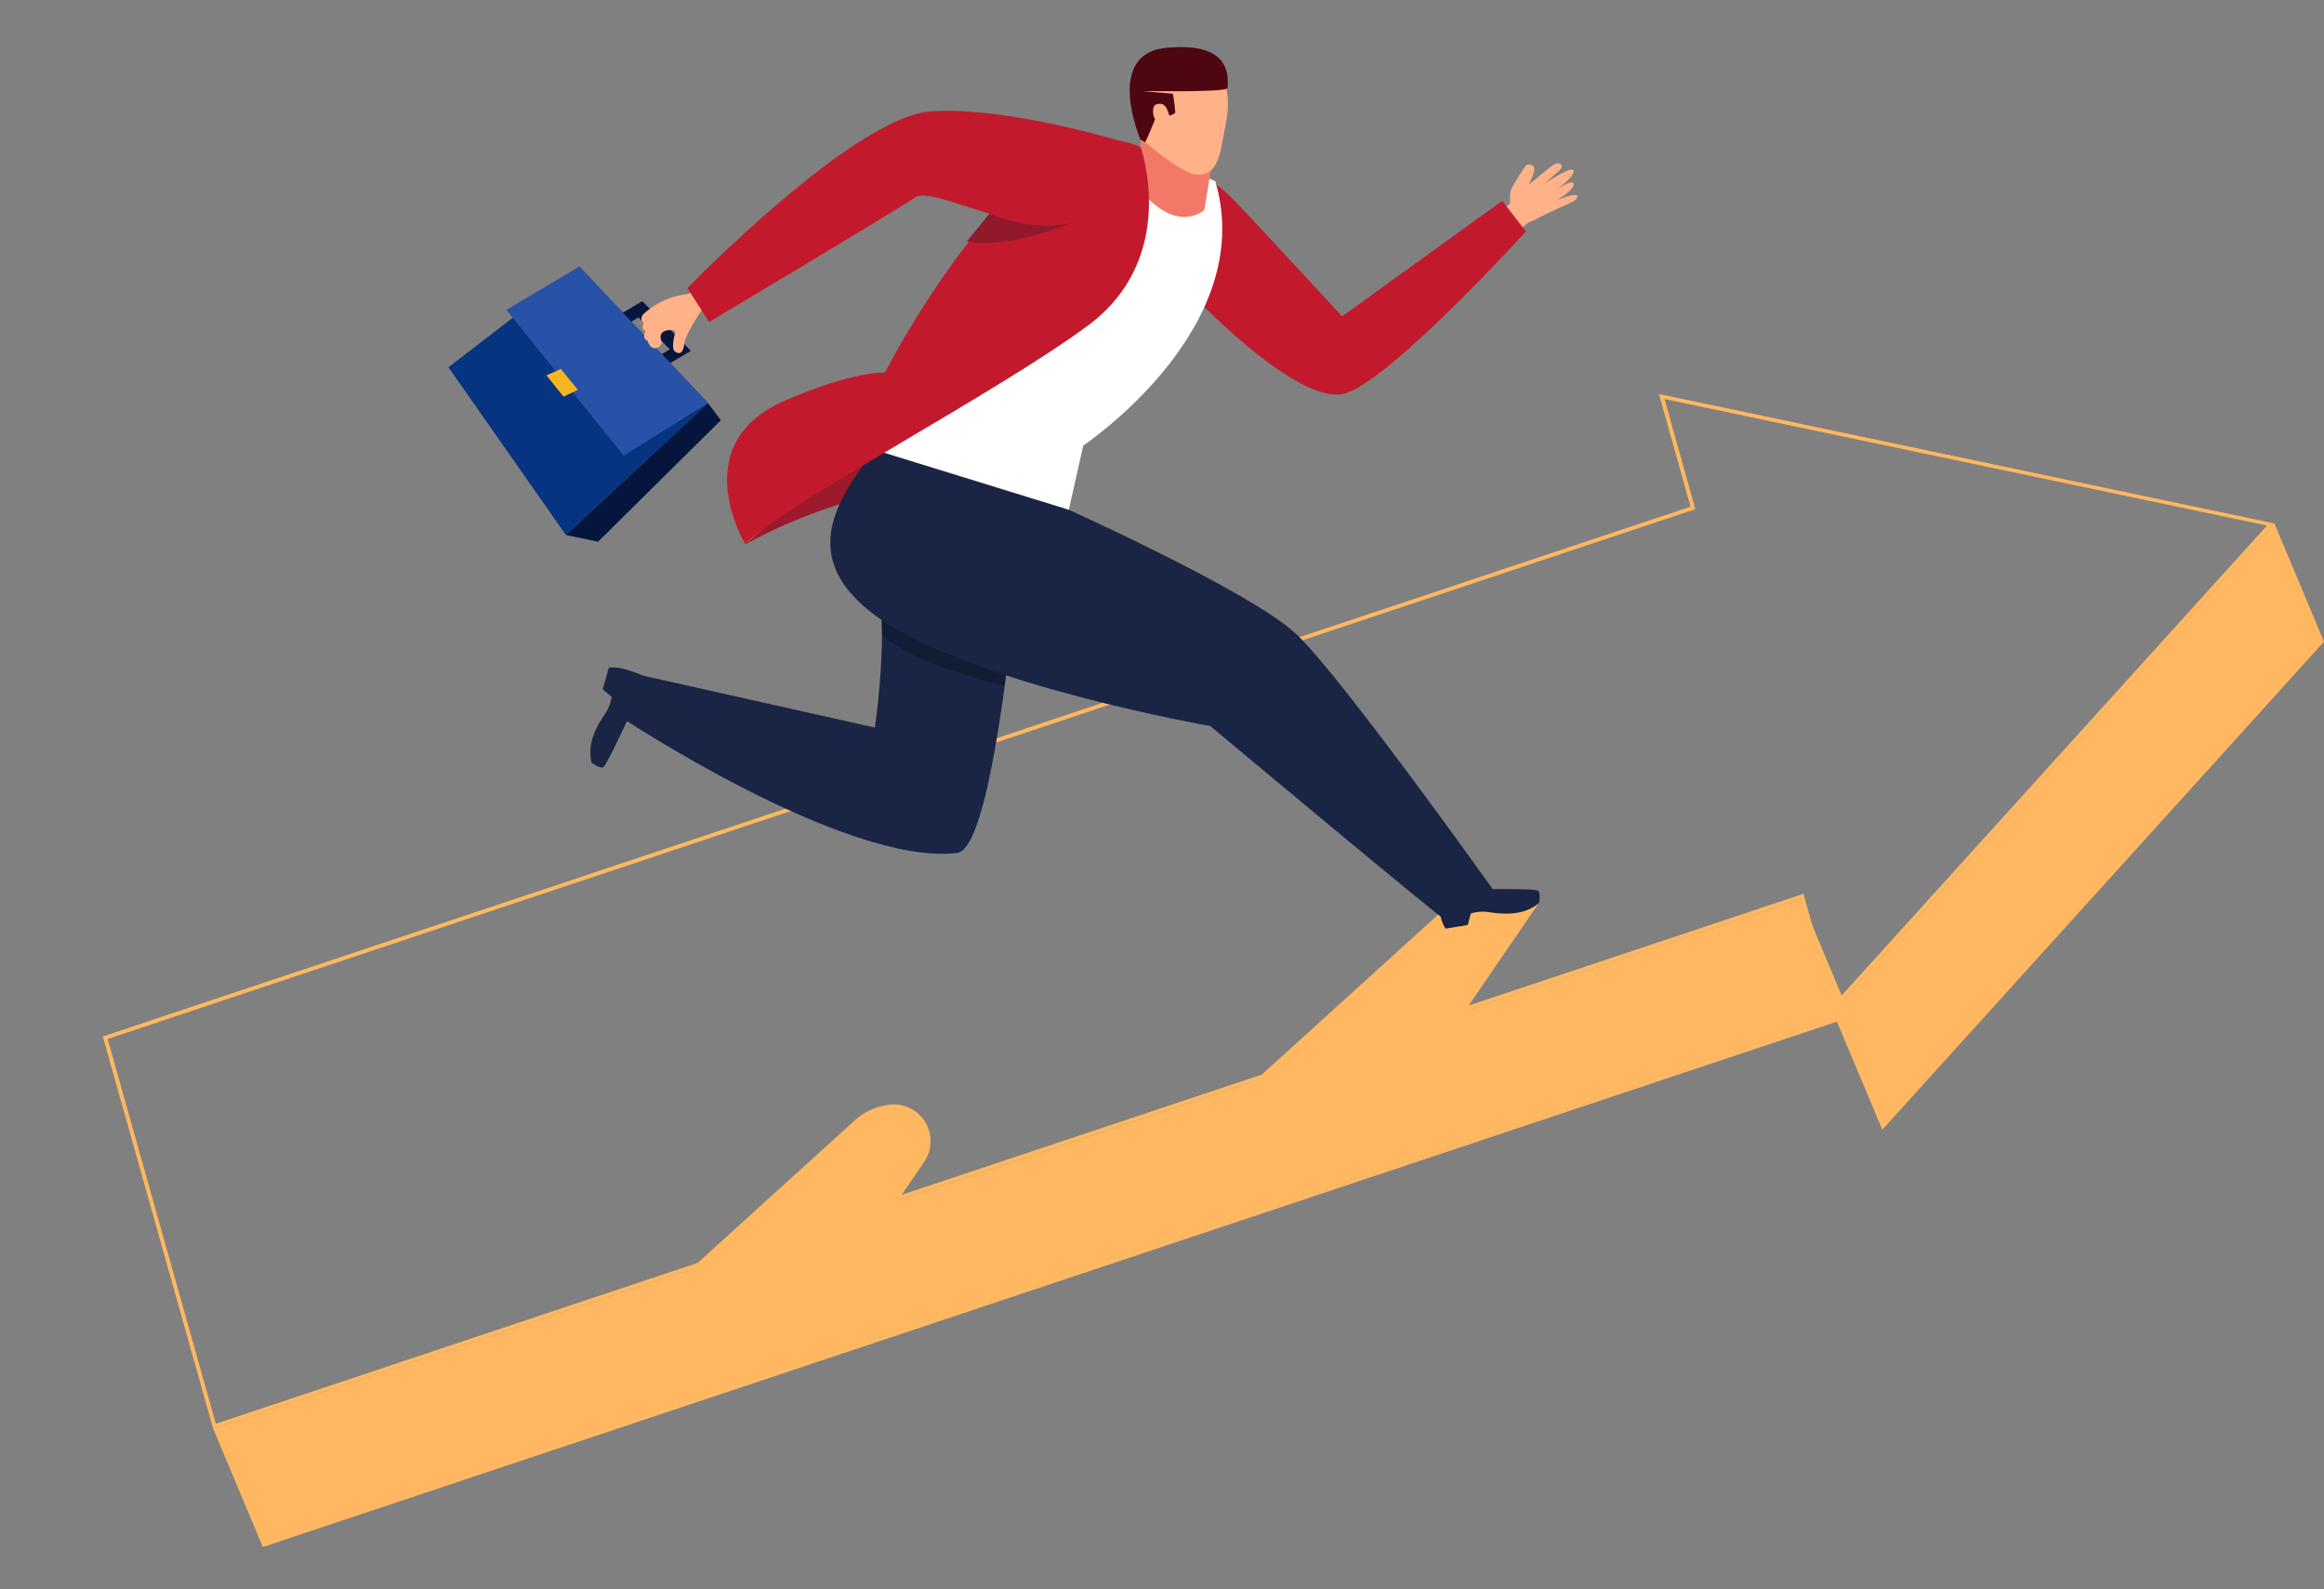
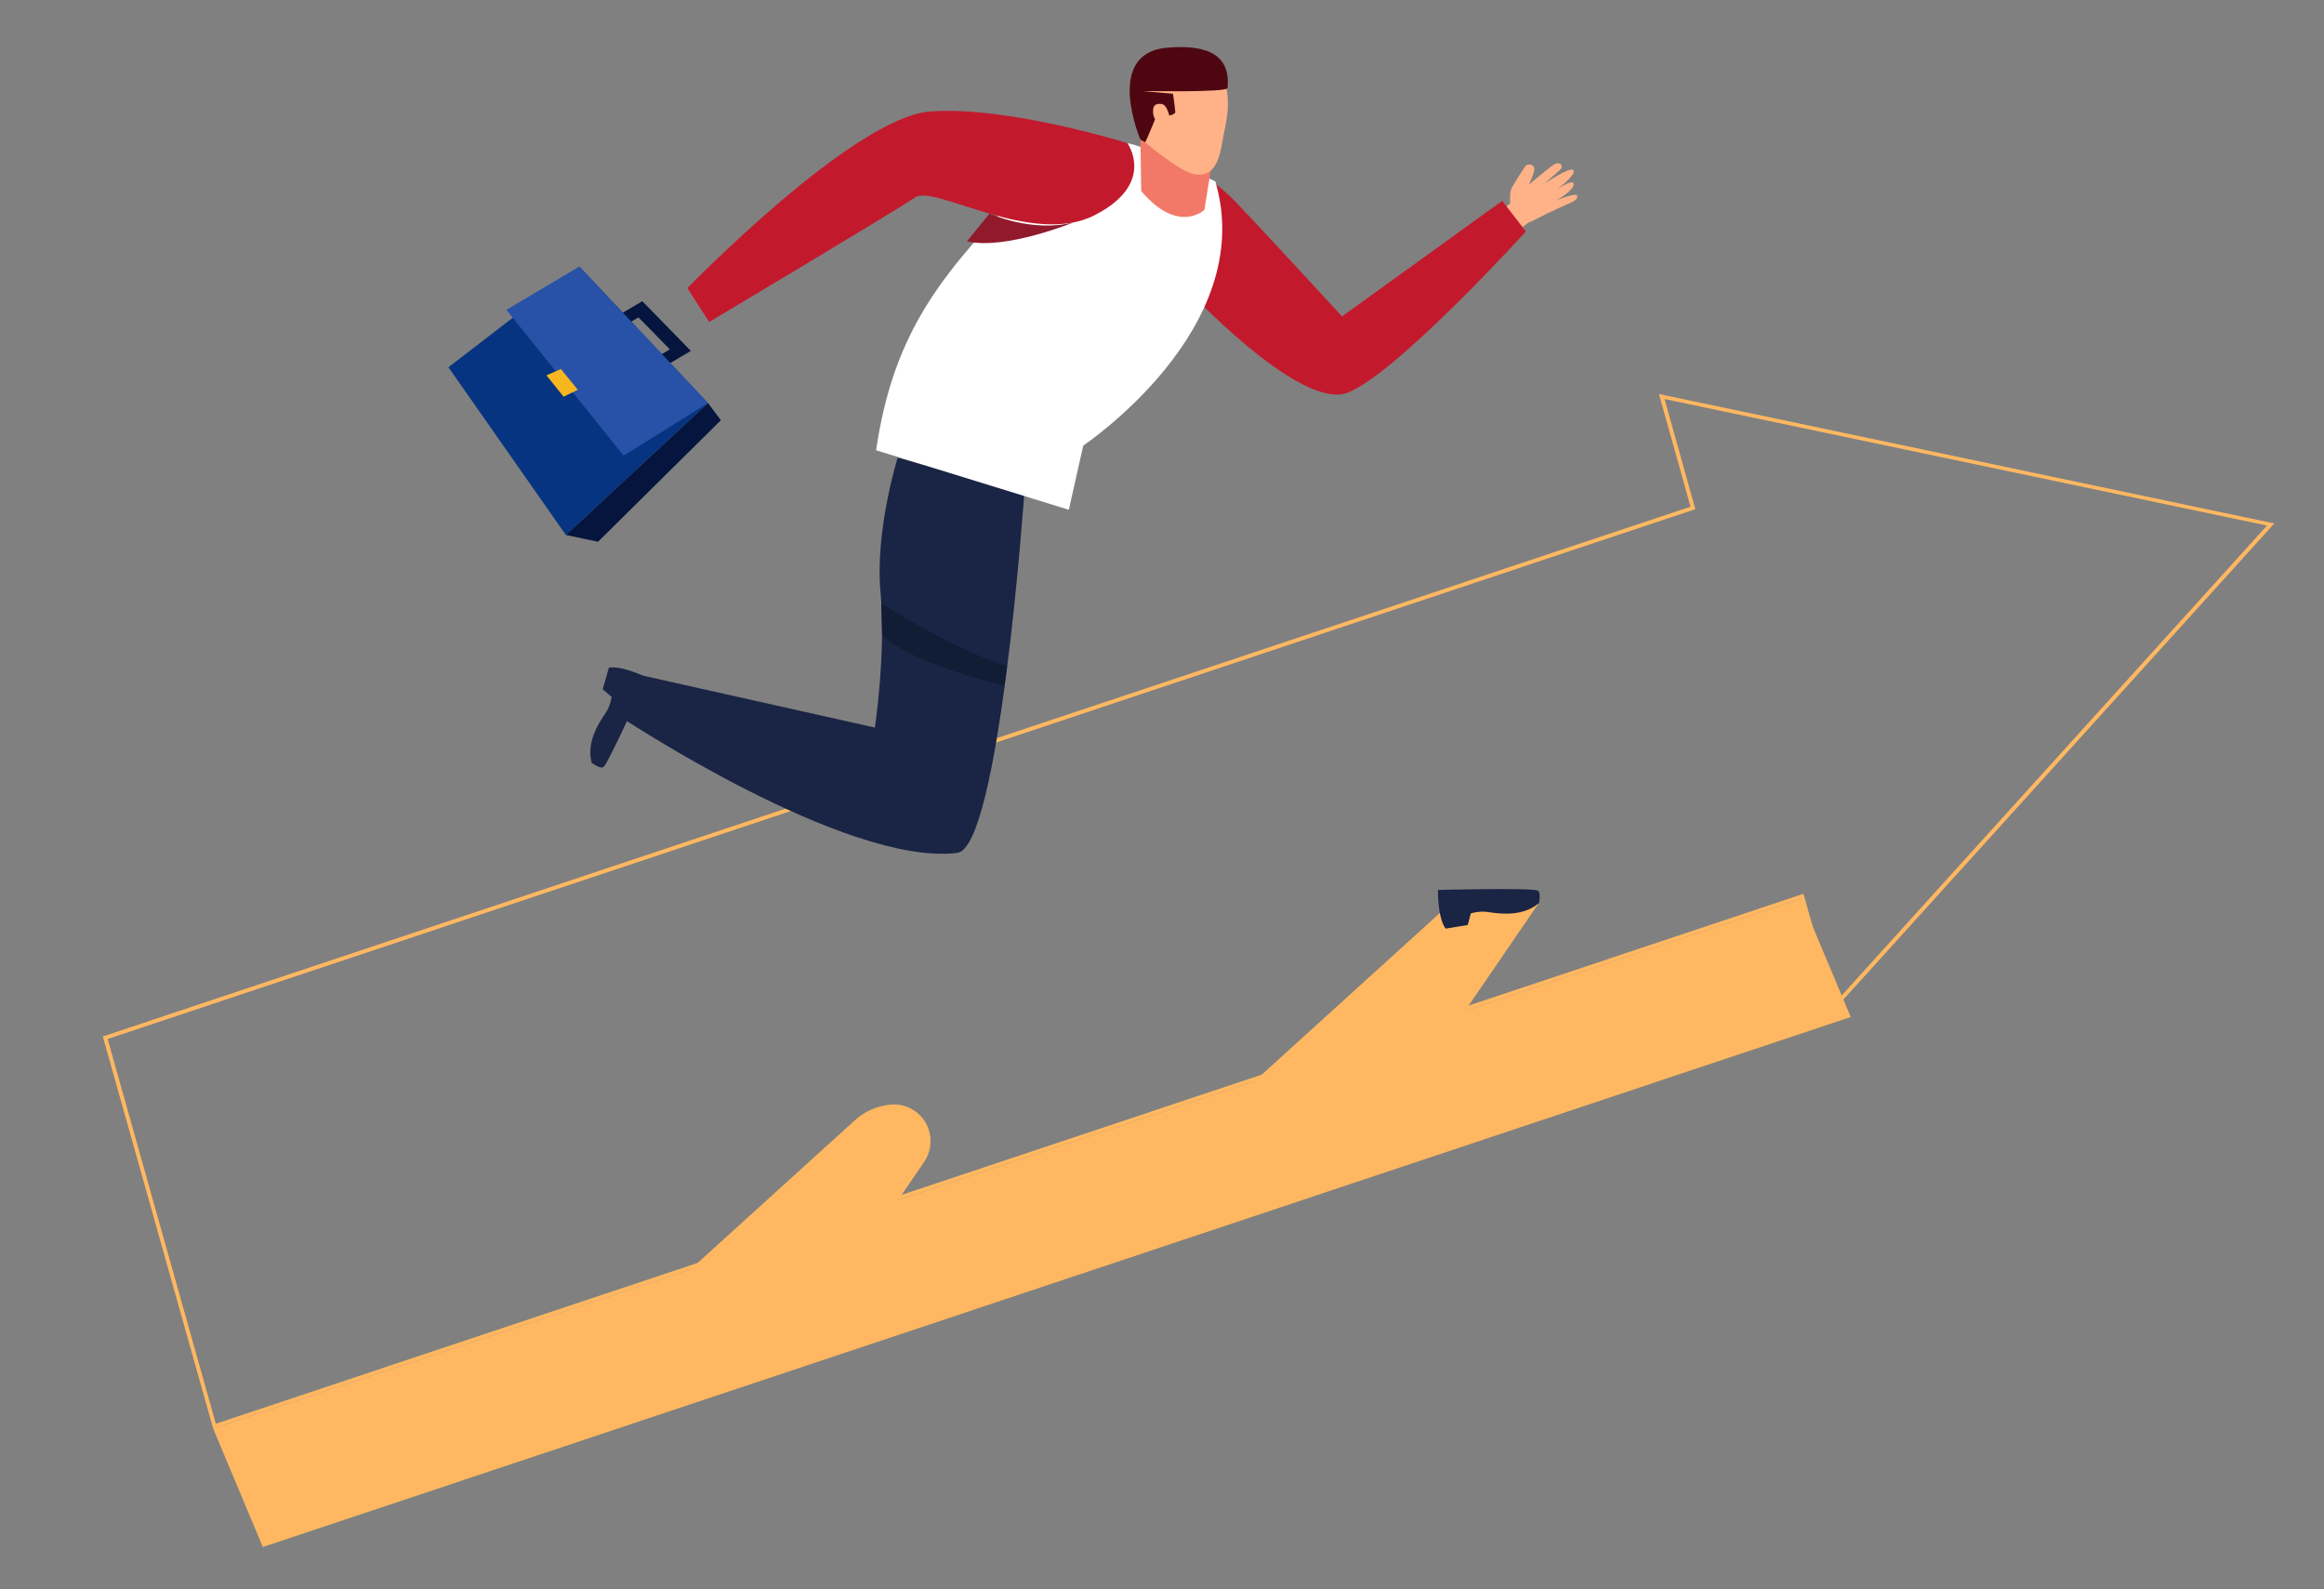
<svg xmlns="http://www.w3.org/2000/svg" version="1.1" id="レイヤー_1" x="0px" y="0px" viewBox="0 0 1207 825.1" style="enable-background:new 0 0 1207 825.1;" xml:space="preserve">
  <rect x="0" y="0" width="1207" height="825.1" fill="#808080" stroke="none" />
  <style type="text/css">
	.st0{fill:#FFB861;}
	.st1{fill:#1A2444;}
	.st2{fill:#111C35;}
	.st3{fill:#FFB288;}
	.st4{fill:#C21A2C;}
	.st5{fill:#9D1A2C;}
	.st6{fill:#FFFFFF;}
	.st7{fill:#F27968;}
	.st8{fill:#4E0711;}
	.st9{fill:#05153E;}
	.st10{fill:#063481;}
	.st11{fill:#2852A8;}
	.st12{fill:#F5B61F;}
	.st13{fill:#901A2C;}
</style>
  <title>アセット 29</title>
  <g id="レイヤー_2_1_">
    <g id="レイヤー_1-2">
-       <polygon class="st0" points="1181.2,271.7 1207,333.2 977.6,586.6 951.8,525.2   " />
      <polygon class="st0" points="935.4,466.7 961.2,528.1 136.5,803.3 110.7,741.8   " />
      <g>
        <path class="st0" d="M864.5,207.2l312.9,65.7L952.7,521.1l-15.5-55l-0.6-2l-2,0.7L112.1,739.3L55.9,539.5L878.7,265l1.8-0.6     l-0.5-1.8L864.5,207.2 M861.6,204.6l16.4,58.5L53.4,538.2l57.3,203.6l824.7-275.1l16.4,58.5l229.4-253.4L861.6,204.6L861.6,204.6     z" />
      </g>
      <polygon class="st0" points="747.8,474.1 648.6,564.1 760,526.2 799.2,468.9   " />
      <path class="st0" d="M443.9,581.8l-91.3,82.8l111.4-37.9l16-23.4c5.9-8.7,3.7-20.6-5-26.5c-3.7-2.5-8.2-3.7-12.7-3.2l0,0    C455.4,574.3,449,577.1,443.9,581.8z" />
      <path class="st1" d="M466.2,237.7c0,0-11.8,37.9-8.9,69.6s-2.9,70.5-2.9,70.5l-122-27.3l-11,21.2c0,0,117.4,78.1,175.6,71.2    c22.1-1.8,35-187.1,35-187.1L466.2,237.7z" />
      <path class="st2" d="M457.7,313.3c0,0,39.6,25.3,65.3,32.5l-1.3,10.2c0,0-47.9-10.9-63.6-26.4L457.7,313.3z" />
      <path id="_パス_" class="st3" d="M819.2,101.8c0-2.2-10.8,2.2-10.8,2.2s9.2-5.2,8.9-8.5s-11.1,4.5-11.1,4.5    c6.5-4.2,12.9-10.5,10.7-11.8c-2.2-1.3-14.8,7.2-14.8,7.2l7.8-6.9c3-2.7-0.2-4.7-2.6-3.2c-2.1,1.2-13.3,10.6-13.3,10.6    c1.2-2.3,2.1-4.7,2.8-7.2c0.7-3.4-3.3-4.1-4.5-2.5c-1.2,1.6-5.8,8.8-7.2,11.5c-1.3,2.5-0.7,7.3-0.8,8l-4.1,3.3l9,10.1l4.7-3.6    c1.9-0.4,7-3.6,15.3-7.3C817.9,104.3,819.1,104.1,819.2,101.8z" />
      <path class="st4" d="M617.3,87.5c0,0,11.3,3.7,24.3,17.2s55.4,59.6,55.4,59.6l83.2-60l12.3,15.9c0,0-67.9,74.7-92.9,83.8    S615.2,149,615.2,149L617.3,87.5z" />
-       <path class="st5" d="M387.2,282.7c0,0,29.8-17.9,72.9-27.3l19.2-55.5L387.2,282.7z" />
-       <path class="st1" d="M455.5,230.9c-12.3,20.1-48.3,55.2,0.8,89.9S628.6,377,628.6,377s112.3,93.9,122.8,101.4l24.2-16.2    c0,0-78-109.6-102-132.6s-128.6-69.5-128.6-69.5L455.5,230.9z" />
      <path class="st6" d="M631.2,94.2c0,0-32.2-15.6-38.8-17.9s-29-11.4-67.8,29.2s-61,70.4-69.6,128.3l100.1,30.9l7.5-33.3    C562.5,231.3,653.8,170.7,631.2,94.2z" />
-       <path id="_パス_2" class="st7" d="M610.7,79.4c-3.3-0.4-14-7.3-18.4-6.9l0.4,26.7c19.2,22.7,32.8,9.8,32.8,9.8l4.2-25.9l3.3-10    c-0.8,1.1-1.7,2-2.7,2.8C624.6,80.4,615.6,80,610.7,79.4z" />
+       <path id="_パス_2" class="st7" d="M610.7,79.4c-3.3-0.4-14-7.3-18.4-6.9l0.4,26.7c19.2,22.7,32.8,9.8,32.8,9.8l4.2-25.9c-0.8,1.1-1.7,2-2.7,2.8C624.6,80.4,615.6,80,610.7,79.4z" />
      <path id="_パス_3" class="st3" d="M634.7,74.5c1.9-11.3,4.8-18.5,1.6-32c-2.1-8.9-38-7.7-45.7,1.8c0,0,0.8,14.2,1,21.1    c0.1,2.2,0.2,5.8,1.7,7.2c3.2,3,20,16.7,27.1,17.9c1.3,0.2,2.6,0.3,3.9,0.1C629.1,90,632.8,85.9,634.7,74.5z" />
      <path id="_パス_4" class="st8" d="M605.9,24.8c-32.8,3-13.6,47.7-13.6,47.7l2.5,1.4c1.2-2.4,5.1-11.9,5.1-11.9    c-0.9-1.6-1.2-3.4-1-5.2c0.2-1.9,1.2-3.2,4.4-2.8c2.2,0.3,3.3,3.6,4,6c1.7-0.3,3-1,3.1-1.8c-0.3-3.7-1.1-8.8-1.2-9.5    c0-0.1-15.6-1.3-15.5-1.4s42.4,0.8,43.8-1.5C639.3,29,627.7,22.8,605.9,24.8z" />
      <polygon class="st9" points="333.6,156.4 314.4,167.7 318.9,172.3 331.6,164.8 347.9,181.4 335.2,188.9 339.7,193.5 358.8,182.2       " />
      <polygon class="st10" points="300.9,138.4 232.9,190.7 293.9,277.8 367.7,209.3   " />
      <polygon class="st9" points="367.7,209.3 374.4,218.2 310.6,281.3 293.9,277.8   " />
      <polygon class="st11" points="300.9,138.4 263,160.9 323.9,236.6 367.7,209.3   " />
      <polygon class="st12" points="291.3,191.6 283.8,194.9 292.7,206 300.1,202.4   " />
-       <path class="st3" d="M360,150.9l-2.6,1.8c-8.5,0.8-16.4,4.3-22.8,10c0,0-3.1,2.4-0.3,5.2c0,0-1.8,3.1,1,4c0,0-2.2,3.7,1,5.1    c0,0,1.7,5.7,5.7,3.2c1.8-1.2,1.7-2.4,1.7-2.4s-2.7-5.4,3-6.3s3.7,2.4,3.7,2.4s-2,6.9,0.1,8.6s4.5,1,4.8-3.7s8.6-17.1,10-19    L360,150.9z" />
-       <path class="st4" d="M592.4,76.3c0,0,20.4,57.3-27.3,92.7s-160.5,94.2-178,113.6c0,0-31.8-52.2,21-74.8    c36.5-15.6,51.5-14.3,51.5-14.3S533,49.5,592.4,76.3z" />
      <path class="st4" d="M585.5,74.3c0,0-62.5-19.5-102.5-16.4c-40,3.1-126,91.7-126,91.7l11.3,17.6c0,0,97.1-57.9,107-64.7    s60.7,25.8,93.1,9.3S585.5,74.3,585.5,74.3z" />
      <path id="_パス_5" class="st1" d="M746.8,462.1c0,0-0.2,14.5,4,20.1c0,0,9.4-1.6,11.5-1.9l1.6-6c2.3-0.7,4.8-1,7.2-0.9    c3.6,0.2,18.3,4,28.2-4.5c0,0,1.2-5.8-0.8-6.5C794.7,460.9,746.8,462.1,746.8,462.1z" />
      <path id="_パス_6" class="st1" d="M336,351.8c0,0-13-6.4-19.8-5.1c0,0-2.5,9.1-3.2,11.2l4.7,4c-0.4,2.4-1.2,4.7-2.3,6.9    c-1.7,3.1-11.5,14.7-8.1,27.3c0,0,4.7,3.5,6.2,2.1C316.4,395.5,336,351.8,336,351.8z" />
      <path class="st13" d="M513.9,110.9c0,0,22.3,10.2,43.9,4.5c0,0-35.7,14.6-55.6,9.9L513.9,110.9z" />
    </g>
  </g>
</svg>